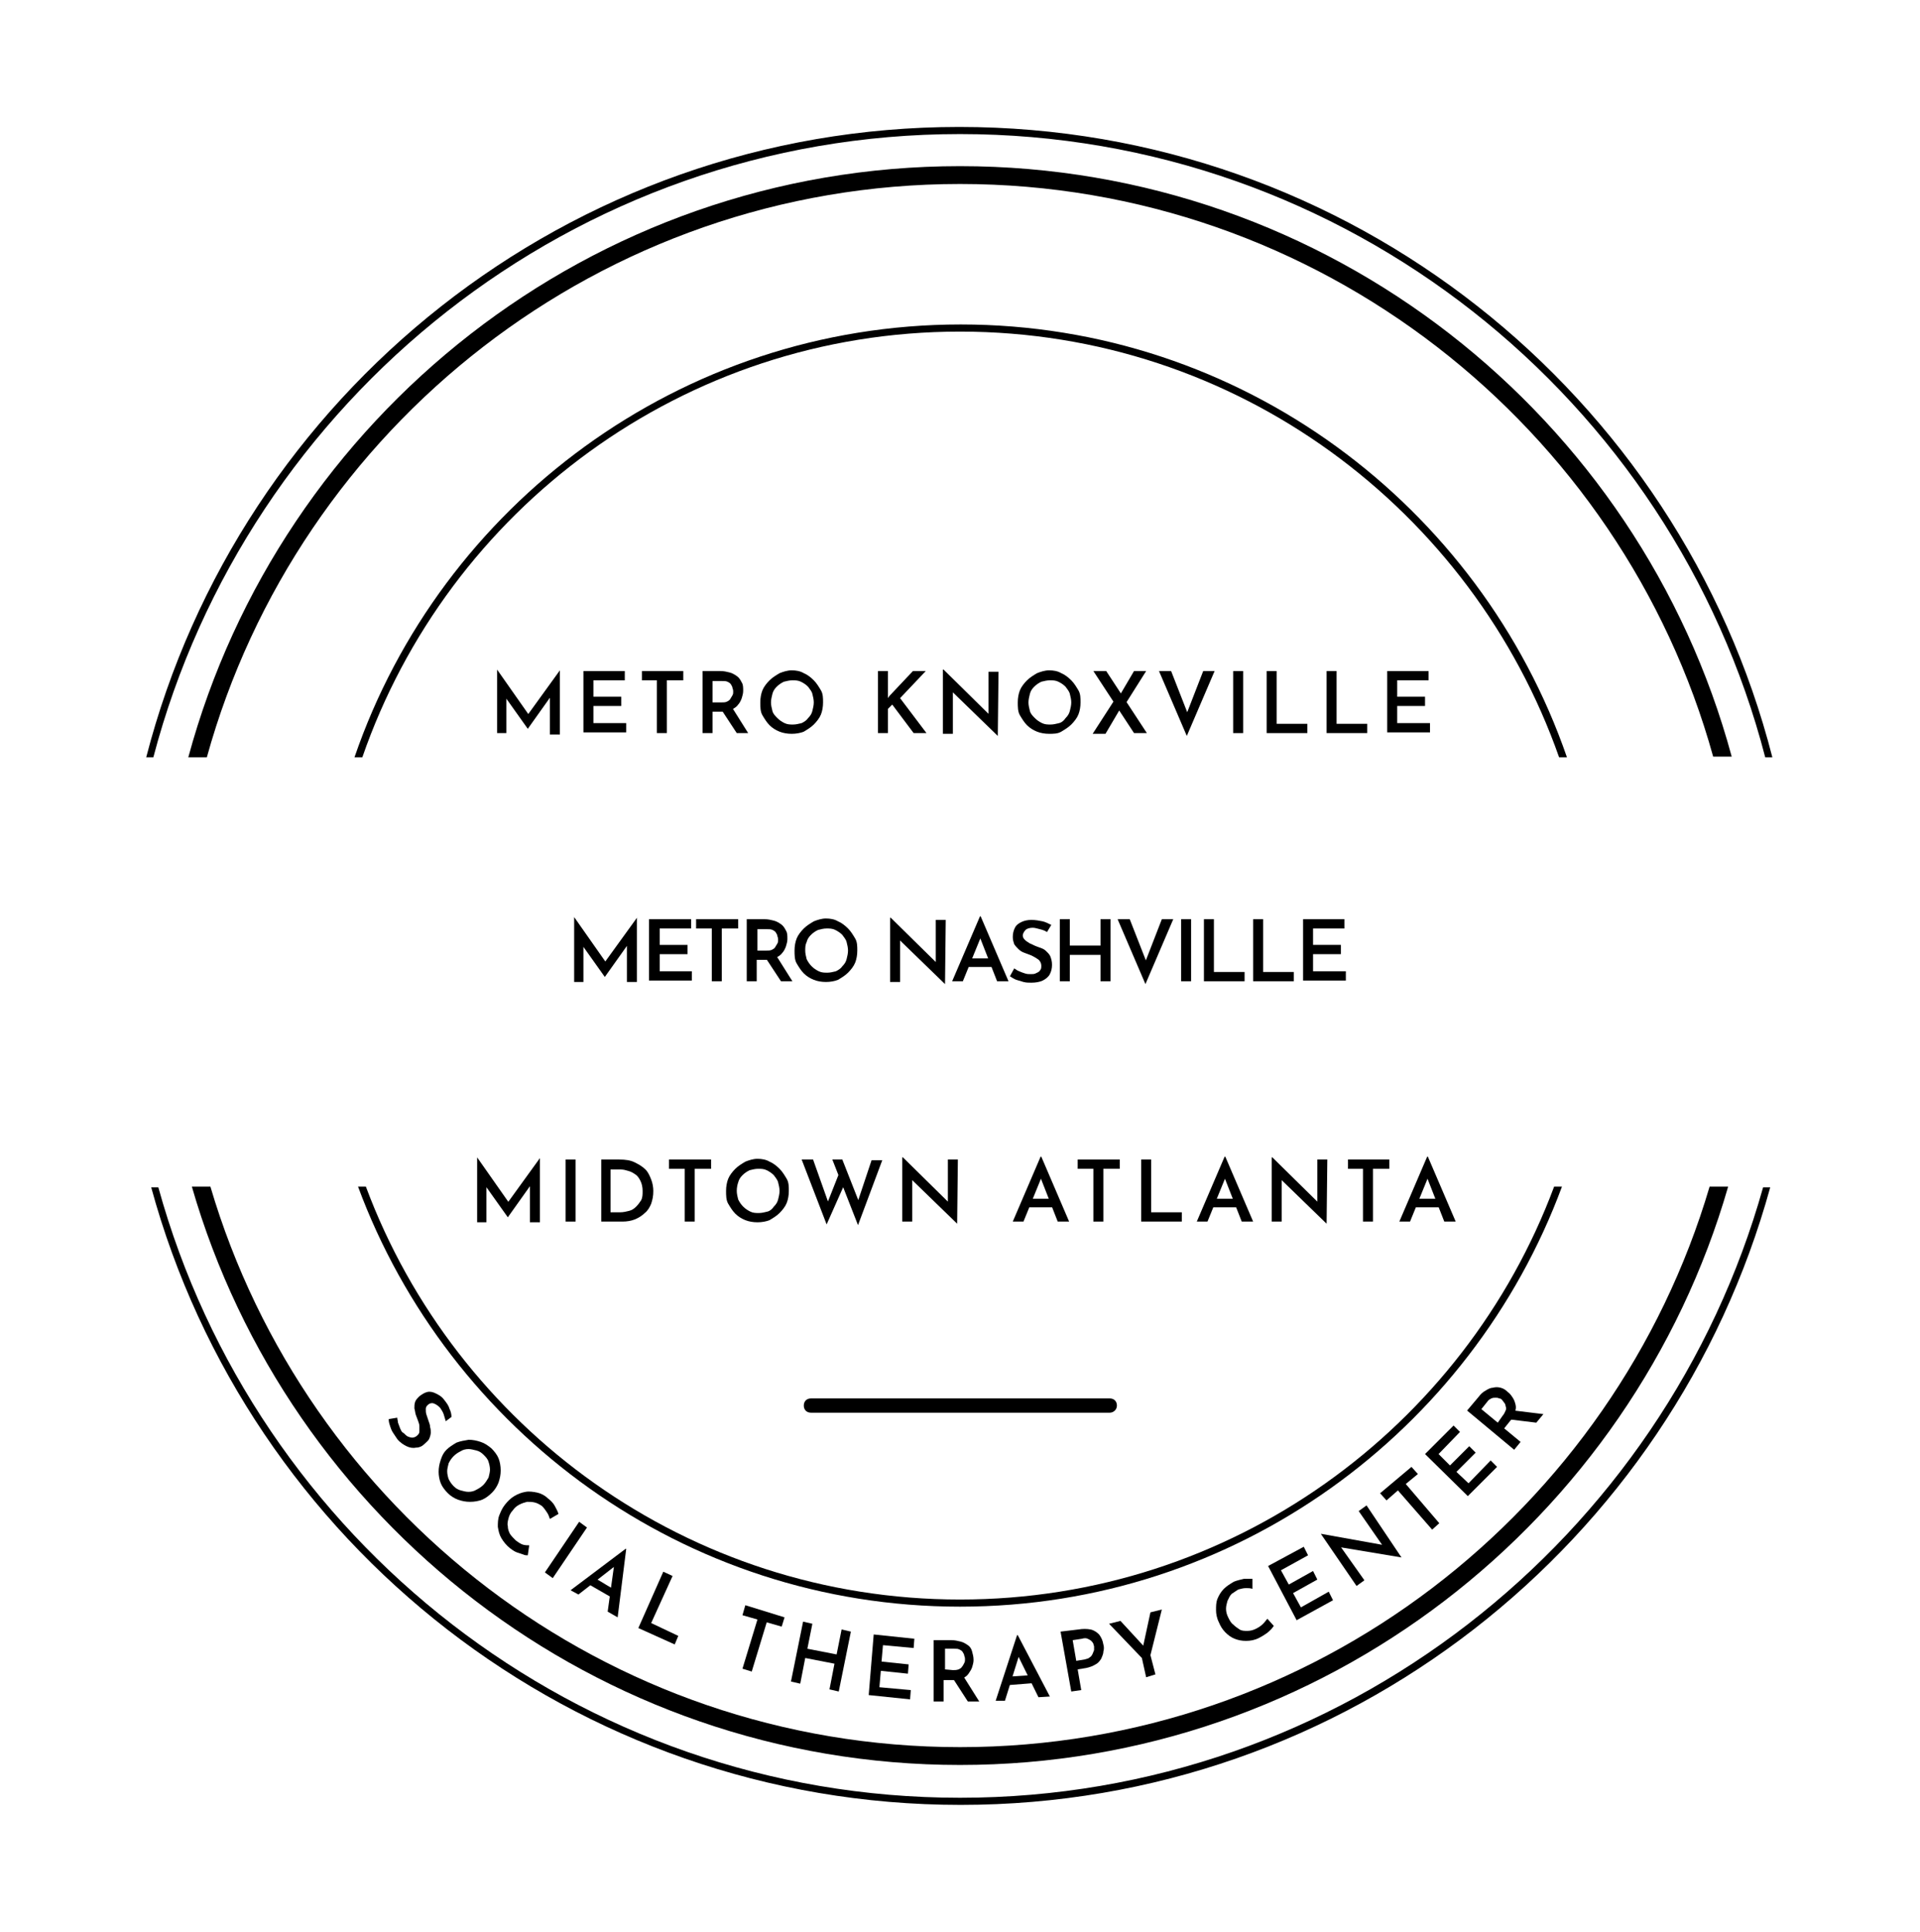
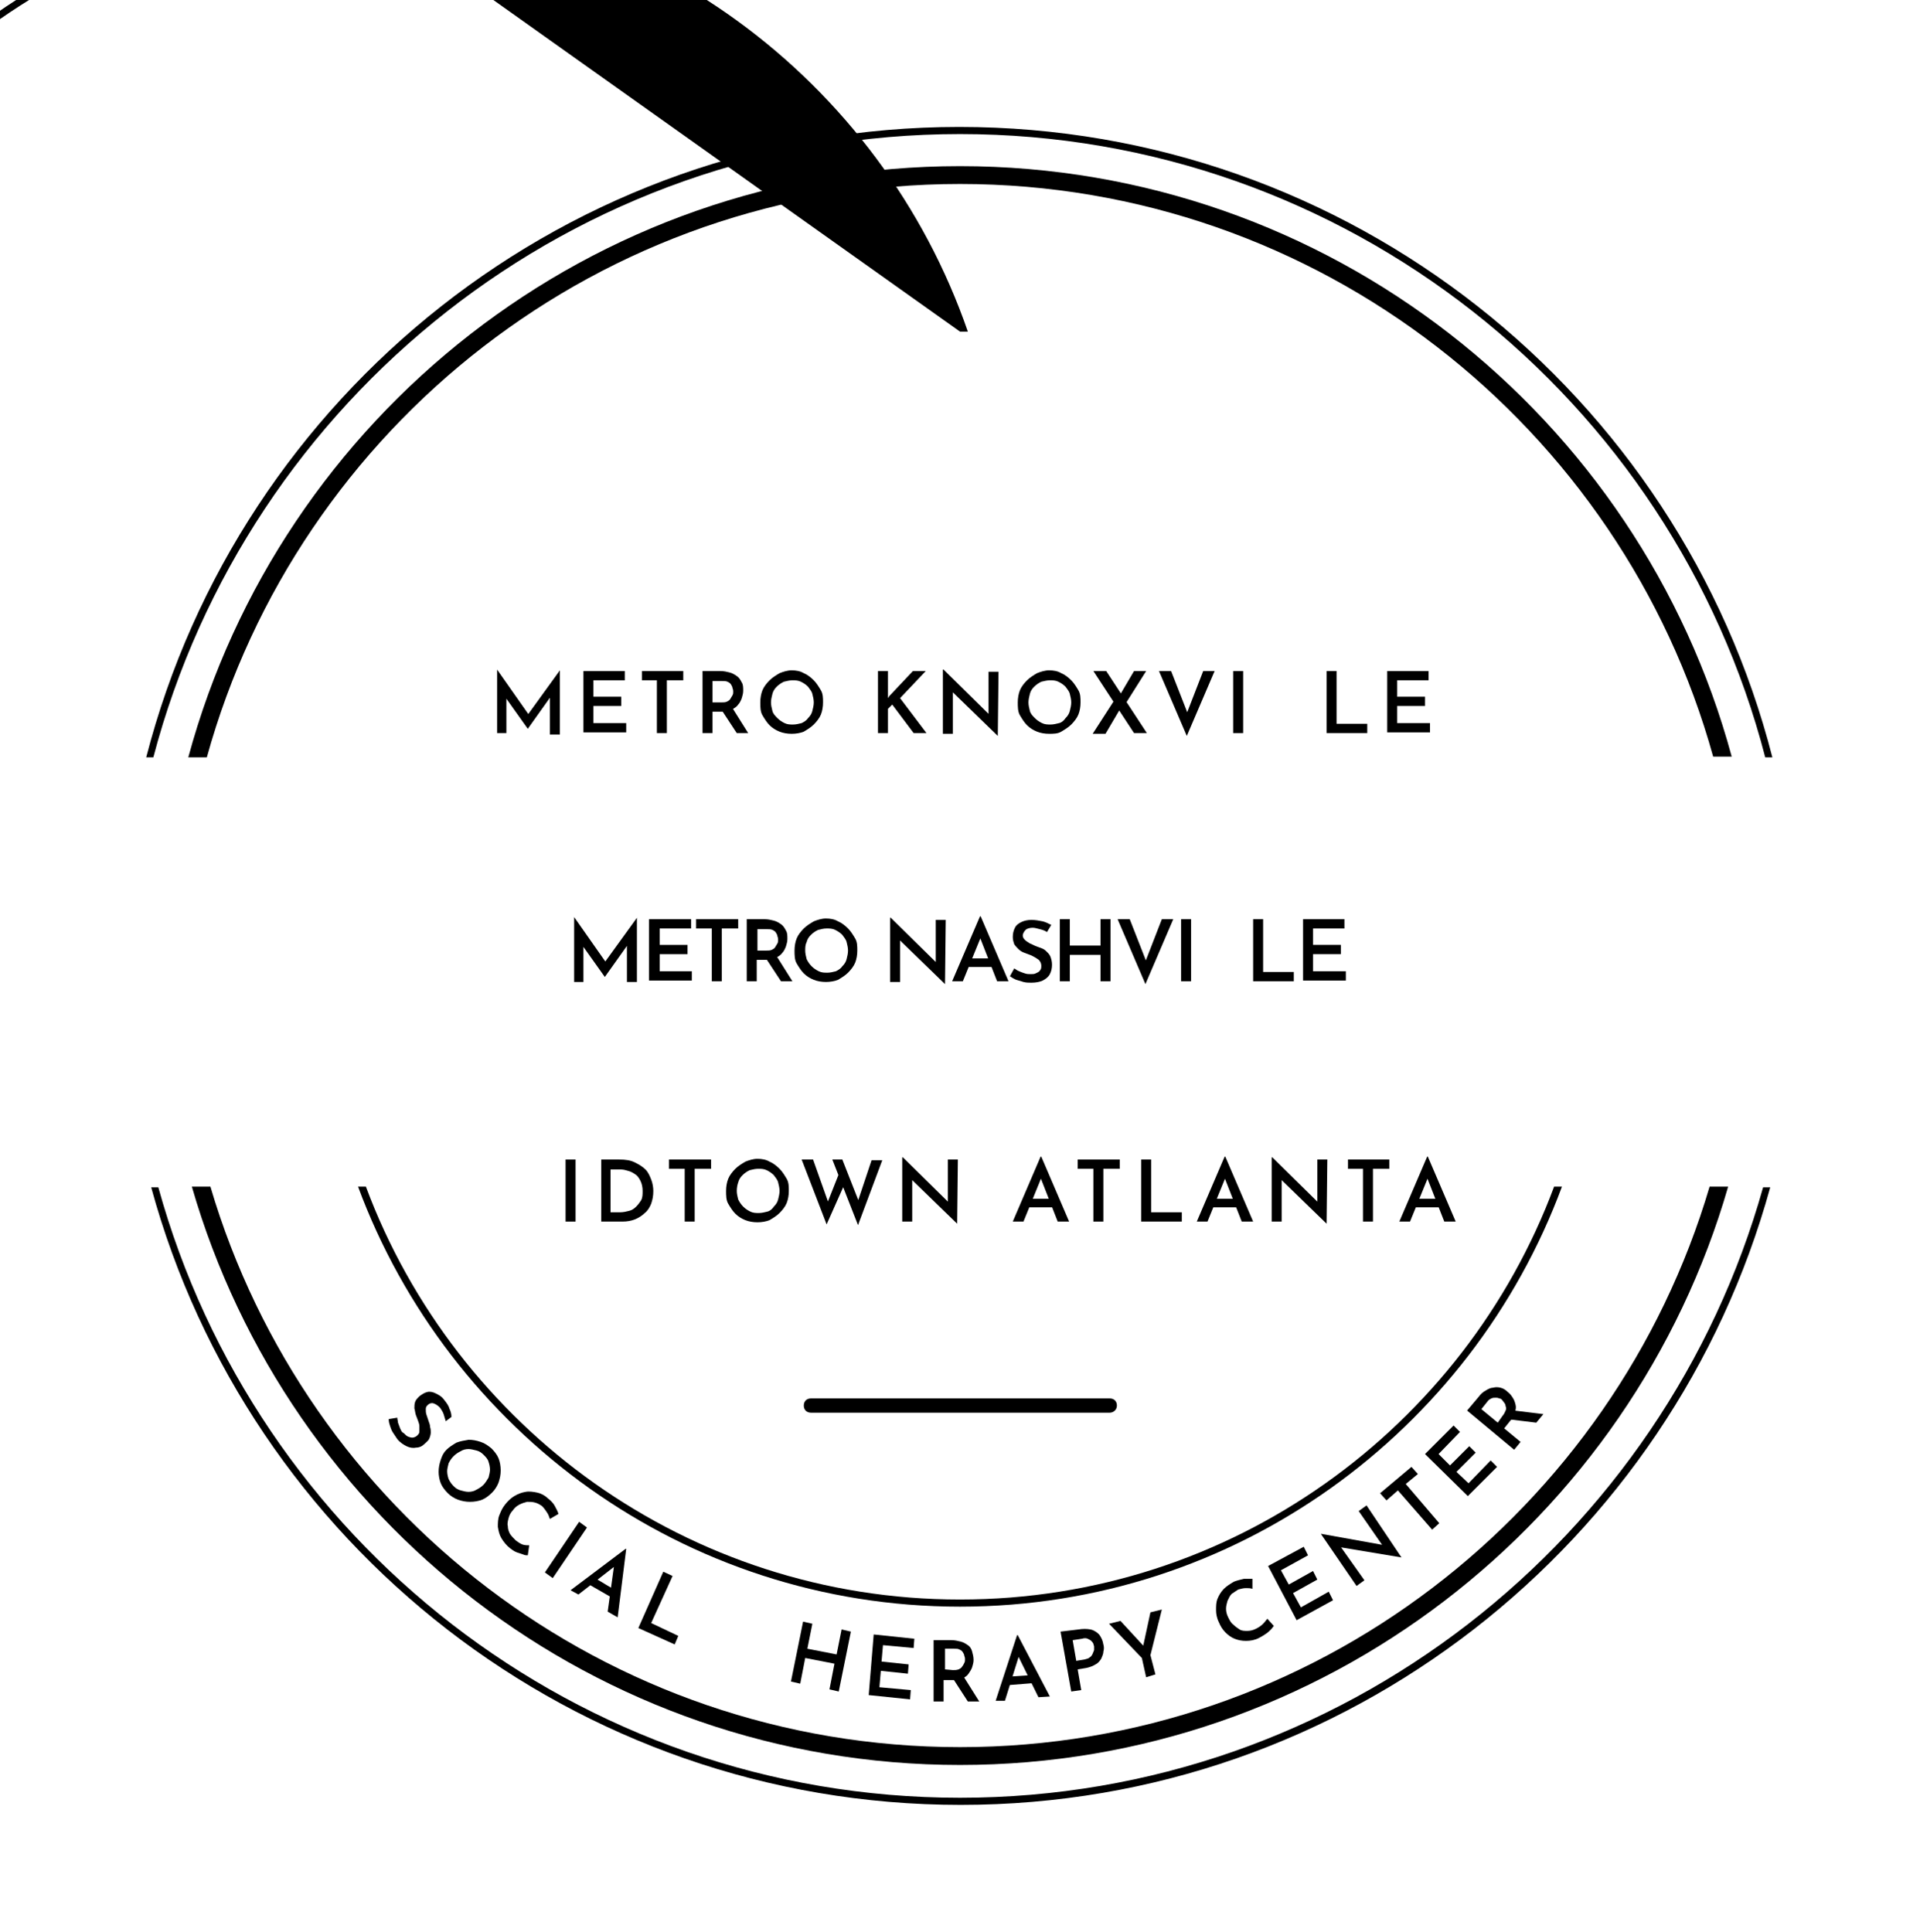
<svg xmlns="http://www.w3.org/2000/svg" data-bbox="20.5 17.8 228 235.3" viewBox="0 0 269.2 270.9" data-type="shape">
  <g>
    <path d="M62.5 199.3c-.1-.3-.2-.7-.3-1-.1-.3-.3-.6-.5-.9-.3-.3-.6-.5-.9-.6-.3-.1-.6 0-.8.2-.2.2-.3.3-.3.6s0 .5.1.8l.3.9c.1.3.2.5.2.8.1.3.1.6.1.8s-.1.6-.2.8c-.1.3-.4.5-.7.8-.3.3-.7.5-1.2.5-.4.1-.9 0-1.3-.2s-.9-.5-1.3-1l-.6-.9c-.2-.3-.3-.6-.4-.9-.1-.3-.2-.6-.2-1l1.2-.2c0 .2.1.5.1.7.1.3.2.5.3.8.1.2.2.5.4.6s.3.3.6.5c.2.1.5.2.7.2.2 0 .5-.1.7-.3.2-.2.3-.3.3-.6v-.7c0-.3-.1-.5-.2-.8-.1-.3-.2-.5-.3-.8s-.1-.6-.2-.9c0-.3 0-.6.1-.9.1-.3.3-.5.6-.8.4-.3.7-.5 1.1-.6.4-.1.8 0 1.2.2.4.2.8.4 1.1.8.4.5.7.9.8 1.3.2.4.3.8.3 1.2l-.8.6z" />
    <path d="M62.6 203.3c.4-.4.9-.7 1.4-1 .5-.2 1.1-.3 1.7-.4.6 0 1.1.1 1.7.3s1 .5 1.5.9c.4.4.8.9 1 1.4.2.5.3 1.1.3 1.7 0 .6-.1 1.1-.3 1.7-.2.5-.5 1-.9 1.4-.4.4-.9.8-1.4 1s-1.1.3-1.7.3c-.6 0-1.1-.1-1.7-.3-.5-.2-1-.5-1.4-.9s-.8-.9-1-1.4-.3-1.1-.3-1.6c0-.6.1-1.1.3-1.7s.4-1 .8-1.4zm1 .9c-.3.3-.5.6-.7 1-.1.4-.2.8-.2 1.1 0 .4.1.8.2 1.1.2.4.4.7.7 1 .3.3.6.5 1 .6.4.1.7.2 1.1.2.4 0 .8-.1 1.1-.3.4-.2.7-.4 1-.7.3-.3.5-.7.7-1 .1-.4.2-.8.2-1.1 0-.4-.1-.8-.2-1.1-.1-.4-.4-.7-.7-1-.3-.3-.6-.5-1-.6-.4-.1-.8-.2-1.1-.2-.4 0-.8.1-1.1.3-.4.2-.7.4-1 .7z" />
    <path d="M74 218.1c-.2 0-.4 0-.6-.1l-.9-.3c-.3-.1-.6-.3-1-.6-.5-.4-.9-.9-1.2-1.4-.3-.5-.4-1-.5-1.6 0-.5 0-1.1.2-1.6s.4-1 .8-1.5.8-.9 1.3-1.2c.5-.3 1-.5 1.6-.6.5-.1 1.1 0 1.6.1s1.1.4 1.5.8c.4.3.8.7 1 1.1.2.4.4.7.5 1.1l-1.2.7c-.1-.3-.2-.6-.4-.9-.2-.3-.4-.6-.7-.9-.3-.2-.6-.4-1-.5s-.7-.1-1.1-.1c-.4.1-.7.2-1.1.4-.4.2-.7.5-.9.8-.3.3-.5.7-.6 1.1-.1.4-.2.8-.1 1.1 0 .4.1.7.3 1.1.2.3.5.6.8.9.4.3.7.5 1 .6.3.1.7.1.9.1l-.2 1.4z" />
    <path d="m81.2 213.4 1.1.8-4.8 7.1-1.1-.8 4.8-7.1z" />
    <path d="m80 223 7.7-5.8h.1l-1.2 9.6-1.4-.8 1-7.2 1.2-.1-6.3 4.9-1.1-.6zm3.6-1.6 2.5 1.5-.2 1.2-3.3-1.9 1-.8z" />
    <path d="m93 220.4 1.3.6-3 6.6 3.8 1.8-.5 1.2-5.1-2.3 3.5-7.9z" />
-     <path d="m104.5 225.1 5.5 1.7-.4 1.3-2.1-.6-2.1 6.9-1.3-.4 2.1-6.9-2.1-.6.4-1.4z" />
    <path d="m119.3 228.8-1.7 8.4-1.3-.3.7-3.6-4.1-.8-.7 3.6-1.3-.3 1.7-8.4 1.3.3-.7 3.5 4.1.8.7-3.5 1.3.3z" />
    <path d="m122.5 229.2 5.7.6-.1 1.3-4.3-.4-.2 2.3 3.8.4-.1 1.3-3.8-.4-.2 2.3 4.4.4-.1 1.3-5.8-.6.7-8.5z" />
    <path d="M133.4 230c.5 0 .9.1 1.3.2s.7.3 1 .5c.3.2.5.5.6.9s.2.7.2 1.2c0 .3-.1.7-.2 1-.1.3-.3.6-.5.9-.2.3-.5.5-.9.7s-.8.2-1.4.2h-1.2v3h-1.4V230h2.5zm.2 4.2c.3 0 .5 0 .8-.1.2-.1.4-.2.5-.4.1-.1.2-.3.3-.5.1-.2.1-.3.1-.5 0-.1 0-.3-.1-.5 0-.2-.1-.3-.2-.5s-.3-.3-.5-.4c-.2-.1-.4-.1-.7-.1h-1.3v2.9l1.1.1zm1.5.9 2.2 3.5h-1.6l-2.2-3.4 1.6-.1z" />
    <path d="m139.6 238.5 3-9.2h.1l4.5 8.6-1.6.1-3.2-6.5.9-.7-2.4 7.7h-1.3zm2.1-3.4 2.9-.2.6 1.1-3.8.3.3-1.2z" />
    <path d="M151.2 228.5c.6-.1 1.2-.1 1.7 0s.9.4 1.2.7c.3.4.5.8.6 1.4.1.3.1.7 0 1 0 .4-.2.7-.3 1-.2.3-.4.6-.8.8-.3.2-.8.4-1.3.5l-1.2.2.5 2.9-1.4.2-1.5-8.4 2.5-.3zm.9 4.2c.3-.1.5-.1.7-.3.2-.1.3-.3.4-.5.1-.2.1-.3.2-.5v-.5c0-.1-.1-.3-.1-.4-.1-.2-.2-.3-.3-.4-.1-.1-.3-.2-.5-.3-.2-.1-.5-.1-.8 0l-1.3.2.5 2.9 1.2-.2z" />
    <path d="m160.1 232.5-4.6-4.8 1.6-.4 3.5 3.8-.4.1 1.1-5.1 1.6-.4-1.6 6.4.7 2.7-1.3.4-.6-2.7z" />
    <path d="M178.6 228c-.1.1-.2.3-.4.5s-.4.4-.7.6c-.3.2-.6.4-1 .6-.6.3-1.2.4-1.8.4-.6 0-1.1-.1-1.6-.3-.5-.2-.9-.5-1.3-.9s-.7-.9-.9-1.4c-.3-.6-.4-1.2-.4-1.7 0-.6 0-1.1.2-1.6s.5-1 .9-1.4c.4-.4.9-.7 1.4-1 .5-.2 1-.3 1.4-.4h1.2v1.4c-.3-.1-.6-.1-.9-.1-.4 0-.7.1-1.1.2l-.9.6c-.3.3-.4.6-.6 1-.1.4-.2.7-.2 1.1 0 .4.1.8.3 1.2.2.4.4.8.7 1 .3.3.6.5.9.7.3.2.7.2 1.1.2.4 0 .8-.1 1.2-.3.4-.2.7-.4 1-.7.3-.3.4-.5.6-.7l.9 1z" />
    <path d="m177.8 219.6 5-2.7.6 1.2-3.8 2.1 1.1 2 3.4-1.9.6 1.2-3.4 1.9 1.1 2 3.9-2.2.6 1.2-5.1 2.8-4-7.6z" />
    <path d="m196.5 218.4-9-1.5.4-.1 3.4 4.8-1.1.8-5-7.3h.1l8.9 1.6-.3.1-3.4-4.9 1.1-.8 4.9 7.3z" />
    <path d="m193.5 209.4 4.4-3.7.9 1-1.7 1.4 4.7 5.5-1 .9-4.8-5.5-1.6 1.4-.9-1z" />
    <path d="m199.8 203.9 4-4 .9.9-3 3.1 1.6 1.6 2.7-2.7.9.9-2.7 2.7 1.7 1.6 3.1-3.2.9.9-4.1 4.1-6-5.9z" />
    <path d="M207.3 195.9c.3-.4.6-.7 1-.9.3-.2.7-.4 1-.4.4-.1.7-.1 1.1 0 .4.1.7.3 1 .6.3.2.5.5.7.8.2.3.3.6.4 1s0 .7-.1 1.1c-.1.4-.3.8-.7 1.2l-.8 1 2.3 1.9-.9 1.1-6.6-5.5 1.6-1.9zm3.4 2.6c.2-.2.3-.5.4-.7.1-.2.1-.4 0-.6 0-.2-.1-.4-.2-.5-.1-.1-.2-.3-.3-.4-.1-.1-.2-.2-.4-.2-.2-.1-.3-.1-.5-.1s-.4 0-.6.1c-.2.1-.4.2-.6.5l-.8 1 2.3 1.9.7-1zm1.6-.7 4.1.5-1 1.2-4.1-.5 1-1.2z" />
    <path d="M134.6 18.8c54.2 0 99.9 37.2 112.9 87.4h1c-13-50.8-59.2-88.4-114-88.4s-100.9 37.6-114 88.4h1C34.7 56 80.4 18.8 134.6 18.8z" />
    <path d="M134.6 252.1c-53.6 0-98.8-36.3-112.4-85.6h-1c13.6 49.9 59.3 86.6 113.5 86.6s99.8-36.8 113.5-86.6h-1c-13.8 49.2-59 85.6-112.6 85.6z" />
-     <path d="M134.6 46.5c38.8 0 71.8 25 84 59.7h1.1c-12.2-35.3-45.7-60.7-85-60.7s-72.9 25.4-85 60.7h1.1c12-34.7 45-59.7 83.8-59.7z" />
+     <path d="M134.6 46.5h1.1c-12.2-35.3-45.7-60.7-85-60.7s-72.9 25.4-85 60.7h1.1c12-34.7 45-59.7 83.8-59.7z" />
    <path d="M134.6 224.3c-38.1 0-70.7-24.1-83.3-57.9h-1.1c12.7 34.3 45.7 58.9 84.4 58.9s71.7-24.6 84.4-58.9h-1.1c-12.6 33.8-45.2 57.9-83.3 57.9z" />
    <path d="M134.6 245c-49.7 0-91.7-33.2-105.1-78.6h-2.6c13.5 46.8 56.7 81.1 107.7 81.1s94.2-34.3 107.7-81.1h-2.6c-13.4 45.4-55.4 78.6-105.1 78.6z" />
    <path d="M134.6 25.8c50.3 0 92.8 34.1 105.6 80.3h2.6c-12.9-47.7-56.5-82.8-108.2-82.8S39.3 58.5 26.4 106.2H29c12.8-46.3 55.3-80.4 105.6-80.4z" />
    <path d="M69.7 102.9v-9l4.7 6.7-.6-.1 4.7-6.5v9h-1.4v-6l.1.7-3.2 4.5-3.2-4.5.2-.7v5.8h-1.3z" />
    <path d="M81.8 94.1h5.8v1.3h-4.4v2.3h3.9V99h-3.9v2.4h4.6v1.3h-6v-8.6z" />
    <path d="M90 94.1h5.8v1.3h-2.3v7.4h-1.4v-7.4H90v-1.3z" />
    <path d="M101 94.1c.5 0 .9.1 1.3.2s.7.3 1 .5c.3.2.5.5.7.9.2.3.2.7.2 1.2 0 .3-.1.7-.2 1-.1.3-.3.7-.5.9-.2.3-.5.5-.9.7s-.9.3-1.4.3h-1.3v3h-1.4v-8.7h2.5zm.1 4.4c.3 0 .6 0 .8-.1.2-.1.4-.2.5-.4.1-.2.2-.3.3-.5.1-.2.1-.3.1-.5 0-.1 0-.3-.1-.5 0-.2-.1-.3-.2-.5s-.3-.3-.5-.4c-.2-.1-.5-.1-.8-.1h-1.3v3h1.2zm1.6.8 2.2 3.5h-1.6l-2.3-3.5h1.7z" />
    <path d="M106.6 98.5c0-.6.1-1.2.3-1.7s.6-1 1-1.4.9-.7 1.4-1c.5-.2 1.1-.4 1.7-.4.6 0 1.2.1 1.7.4.5.2 1 .6 1.4 1s.7.9 1 1.4.3 1.1.3 1.7c0 .6-.1 1.2-.3 1.7s-.6 1-1 1.4-.9.7-1.4 1c-.5.2-1.1.3-1.7.3s-1.2-.1-1.7-.3c-.5-.2-1-.5-1.4-.9s-.7-.9-1-1.4-.3-1.2-.3-1.8zm1.5 0c0 .4.1.8.2 1.2s.4.7.7 1c.3.3.6.5 1 .7.4.2.8.2 1.2.2s.8-.1 1.2-.2c.4-.2.7-.4.9-.7.3-.3.5-.6.6-1s.2-.8.2-1.2c0-.4-.1-.8-.2-1.2s-.4-.7-.6-1c-.3-.3-.6-.5-1-.7-.4-.2-.8-.2-1.2-.2s-.8.1-1.2.2c-.4.2-.7.4-1 .7-.3.3-.5.6-.6 1-.1.4-.2.8-.2 1.2z" />
    <path d="M124.5 97.5v.4l.2-.3 3.3-3.5h1.8l-3.6 3.8 3.7 4.9h-1.8l-3-4-.6.6v3.4h-1.4v-8.7h1.4v3.4z" />
    <path d="m139.9 103.2-6.7-6.5.4.2v6h-1.4v-9h.1l6.6 6.5-.3-.1v-6.1h1.4l-.1 9z" />
    <path d="M142.7 98.5c0-.6.1-1.2.3-1.7s.6-1 1-1.4.9-.7 1.4-1c.5-.2 1.1-.4 1.7-.4.6 0 1.2.1 1.7.4.5.2 1 .6 1.4 1s.7.9 1 1.4.3 1.1.3 1.7c0 .6-.1 1.2-.3 1.7s-.6 1-1 1.4c-.4.4-.9.7-1.4 1s-1.1.3-1.7.3c-.6 0-1.2-.1-1.7-.3s-1-.5-1.4-.9-.7-.9-1-1.4-.3-1.2-.3-1.8zm1.5 0c0 .4.1.8.2 1.2s.4.7.7 1c.3.3.6.5 1 .7s.8.2 1.2.2.8-.1 1.2-.2.7-.4.9-.7c.3-.3.5-.6.6-1s.2-.8.2-1.2c0-.4-.1-.8-.2-1.2s-.4-.7-.6-1c-.3-.3-.6-.5-1-.7-.4-.2-.8-.2-1.2-.2s-.8.1-1.2.2c-.4.2-.7.4-1 .7-.3.3-.5.6-.6 1-.1.4-.2.8-.2 1.2z" />
    <path d="m153.2 102.9 3.1-4.8.7 1.4-2 3.4h-1.8zm.1-8.8h1.8l5.7 8.7H159l-5.7-8.7zm3.7 3.4 2-3.4h1.7l-2.9 4.6-.8-1.2z" />
    <path d="m164.2 94.1 2.7 6.9-.8-.2 2.6-6.7h1.6l-3.9 9.1-3.9-9.1h1.7z" />
    <path d="M172.9 94.1h1.4v8.7h-1.4v-8.7z" />
-     <path d="M177.6 94.1h1.4v7.4h4.3v1.3h-5.7v-8.7z" />
    <path d="M186 94.1h1.4v7.4h4.3v1.3H186v-8.7z" />
    <path d="M194.5 94.1h5.8v1.3h-4.4v2.3h3.9V99h-3.9v2.4h4.6v1.3h-6v-8.6z" />
-     <path d="M66.9 171.3v-9l4.7 6.7-.6-.1 4.7-6.5v9h-1.4v-5.9l.1.7-3.2 4.5-3.2-4.5.2-.6v5.8h-1.3z" />
    <path d="M79.3 162.6h1.4v8.7h-1.4v-8.7z" />
    <path d="M84.3 171.3v-8.7h2.5c.9 0 1.6.1 2.2.4.6.3 1.1.6 1.5 1 .4.4.6.9.8 1.4.2.5.3 1.1.3 1.6 0 .7-.1 1.2-.3 1.8-.2.5-.5 1-.9 1.3-.4.4-.9.7-1.4.9s-1.1.3-1.7.3h-3zm1.4-1.3h1.2c.5 0 .9-.1 1.3-.2s.7-.3 1-.6c.3-.3.5-.6.7-.9.2-.4.2-.8.2-1.3s-.1-1-.3-1.4-.4-.7-.7-.9-.6-.4-1-.5c-.3-.1-.7-.2-1-.2h-1.5v6z" />
    <path d="M93.9 162.6h5.8v1.3h-2.3v7.4H96v-7.4h-2.2v-1.3z" />
    <path d="M101.8 167c0-.6.1-1.2.3-1.7s.6-1 1-1.4c.4-.4.9-.7 1.4-1 .5-.2 1.1-.4 1.7-.4.6 0 1.2.1 1.7.4.5.2 1 .6 1.4 1s.7.9 1 1.4.3 1.1.3 1.7c0 .6-.1 1.2-.3 1.7s-.6 1-1 1.4c-.4.4-.9.7-1.4 1-.5.2-1.1.3-1.7.3-.6 0-1.2-.1-1.7-.3-.5-.2-1-.5-1.4-.9-.4-.4-.7-.9-1-1.4s-.3-1.2-.3-1.8zm1.5 0c0 .4.1.8.2 1.2.2.4.4.7.7 1 .3.3.6.5 1 .7s.8.2 1.2.2.8-.1 1.2-.2.7-.4.9-.7c.3-.3.5-.6.6-1s.2-.8.2-1.2c0-.4-.1-.8-.2-1.2s-.4-.7-.6-1c-.3-.3-.6-.5-1-.7-.4-.2-.8-.2-1.2-.2s-.8.1-1.2.2c-.4.2-.7.4-1 .7-.3.3-.5.6-.6 1-.1.3-.2.7-.2 1.2z" />
    <path d="M112.4 162.6h1.6l2.2 6.2-.2-.1 1.7-4.3.6 1.9-2.4 5.4-3.5-9.1zm4.3 0h1.4l2.4 6.1h-.3l2-6h1.5l-3.4 9.1-3.6-9.2z" />
    <path d="m134.2 171.6-6.7-6.5.4.2v6h-1.4v-9h.1l6.6 6.5-.3-.1v-6.1h1.4l-.1 9z" />
    <path d="m142 171.3 3.9-9.1h.1l3.9 9.1h-1.6l-2.7-6.9 1-.7-3.1 7.6H142zm2.4-3.2h3l.5 1.2H144l.4-1.2z" />
    <path d="M151.2 162.6h5.8v1.3h-2.3v7.4h-1.4v-7.4h-2.2v-1.3z" />
    <path d="M160 162.6h1.4v7.4h4.3v1.3H160v-8.7z" />
    <path d="m167.8 171.3 3.9-9.1h.1l3.9 9.1h-1.6l-2.7-6.9 1-.7-3.1 7.6h-1.5zm2.5-3.2h3l.5 1.2h-3.9l.4-1.2z" />
    <path d="m186 171.6-6.7-6.5.4.2v6h-1.4v-9h.1l6.6 6.5-.3-.1v-6.1h1.4l-.1 9z" />
    <path d="M189 162.6h5.8v1.3h-2.3v7.4h-1.4v-7.4H189v-1.3z" />
    <path d="m196.2 171.3 3.9-9.1h.1l3.9 9.1h-1.6l-2.7-6.9 1-.7-3.1 7.6h-1.5zm2.5-3.2h3l.5 1.2h-3.9l.4-1.2z" />
    <path d="M80.5 137.6v-9l4.7 6.7-.6-.1 4.7-6.5v9h-1.4v-5.9l.1.7-3.2 4.5-3.2-4.5.2-.6v5.8h-1.3z" />
    <path d="M91.1 128.9h5.8v1.3h-4.4v2.3h3.9v1.3h-3.9v2.4H97v1.3h-6v-8.6z" />
    <path d="M97.7 128.9h5.8v1.3h-2.3v7.4h-1.4v-7.4h-2.2v-1.3z" />
    <path d="M107.2 128.9c.5 0 .9.1 1.3.2s.7.3 1 .5c.3.2.5.5.7.9.2.3.2.7.2 1.2 0 .3-.1.7-.2 1-.1.3-.3.7-.5.9-.2.3-.5.5-.9.7s-.9.3-1.4.3h-1.3v3h-1.4v-8.7h2.5zm.2 4.4c.3 0 .6 0 .8-.1.2-.1.4-.2.5-.4.1-.2.2-.3.3-.5.1-.2.1-.3.1-.5 0-.1 0-.3-.1-.5 0-.2-.1-.3-.2-.5s-.3-.3-.5-.4c-.2-.1-.5-.1-.8-.1h-1.3v3h1.2zm1.5.8 2.2 3.5h-1.6l-2.3-3.5h1.7z" />
    <path d="M111.4 133.3c0-.6.1-1.2.3-1.7s.6-1 1-1.4c.4-.4.9-.7 1.4-1 .5-.2 1.1-.4 1.7-.4.6 0 1.2.1 1.7.4.5.2 1 .6 1.4 1s.7.9 1 1.4.3 1.1.3 1.7c0 .6-.1 1.2-.3 1.7s-.6 1-1 1.4-.9.7-1.4 1c-.5.2-1.1.3-1.7.3-.6 0-1.2-.1-1.7-.3-.5-.2-1-.5-1.4-.9-.4-.4-.7-.9-1-1.4s-.3-1.2-.3-1.8zm1.5 0c0 .4.1.8.2 1.2.2.4.4.7.7 1 .3.3.6.5 1 .7.4.2.8.2 1.2.2.4 0 .8-.1 1.2-.2.4-.2.7-.4.9-.7.3-.3.5-.6.6-1s.2-.8.2-1.2c0-.4-.1-.8-.2-1.2s-.4-.7-.6-1c-.3-.3-.6-.5-1-.7-.4-.2-.8-.2-1.2-.2-.4 0-.8.1-1.2.2-.4.2-.7.4-1 .7-.3.3-.5.6-.6 1-.2.4-.2.8-.2 1.2z" />
    <path d="m132.5 138-6.7-6.5.4.2v6h-1.4v-9h.1l6.6 6.5-.3-.1V129h1.4l-.1 9z" />
    <path d="m133.5 137.6 3.9-9.1h.1l3.9 9.1h-1.6l-2.7-6.9 1-.7-3.1 7.6h-1.5zm2.4-3.2h3l.5 1.2h-3.9l.4-1.2z" />
    <path d="M146.8 130.7c-.3-.2-.6-.3-1-.4-.4-.1-.7-.2-1-.2-.4 0-.8.1-1 .3-.2.2-.4.5-.4.8 0 .2.1.4.3.6.2.2.4.3.7.5.3.1.6.3.9.4.3.1.5.2.8.3.3.1.5.3.7.5s.4.4.5.7c.1.3.2.6.2 1.1 0 .5-.1.9-.3 1.3-.2.4-.6.7-1 .9s-1 .3-1.6.3c-.4 0-.7 0-1.1-.1-.3-.1-.7-.2-1-.3-.3-.1-.6-.3-.9-.5l.6-1.1c.2.1.4.3.7.4.2.1.5.2.8.3s.5.1.8.1.5 0 .7-.1.5-.2.6-.4c.2-.2.2-.4.2-.7 0-.2-.1-.5-.2-.6-.1-.2-.3-.3-.6-.5-.2-.1-.5-.3-.8-.4-.3-.1-.5-.2-.8-.3s-.6-.3-.8-.5-.4-.4-.6-.7c-.1-.3-.2-.6-.2-1 0-.5.1-.9.3-1.3.2-.4.5-.6.9-.8.4-.2.9-.3 1.4-.3.6 0 1.1.1 1.6.2.4.1.8.3 1.2.5l-.6 1z" />
    <path d="M155.7 128.9v8.7h-1.4v-3.7H150v3.7h-1.4v-8.7h1.4v3.7h4.3v-3.7h1.4z" />
    <path d="m158.4 128.9 2.7 6.9-.8-.2 2.6-6.7h1.6l-3.9 9.1-3.9-9.1h1.7z" />
    <path d="M165.6 128.9h1.4v8.7h-1.4v-8.7z" />
-     <path d="M168.8 128.9h1.4v7.4h4.3v1.3h-5.7v-8.7z" />
    <path d="M175.7 128.9h1.4v7.4h4.3v1.3h-5.7v-8.7z" />
    <path d="M182.7 128.9h5.8v1.3h-4.4v2.3h3.9v1.3h-3.9v2.4h4.6v1.3h-6v-8.6z" />
    <path d="M155.6 198.1h-41.9c-.6 0-1-.4-1-1s.4-1 1-1h41.9c.6 0 1 .4 1 1s-.5 1-1 1z" />
  </g>
</svg>